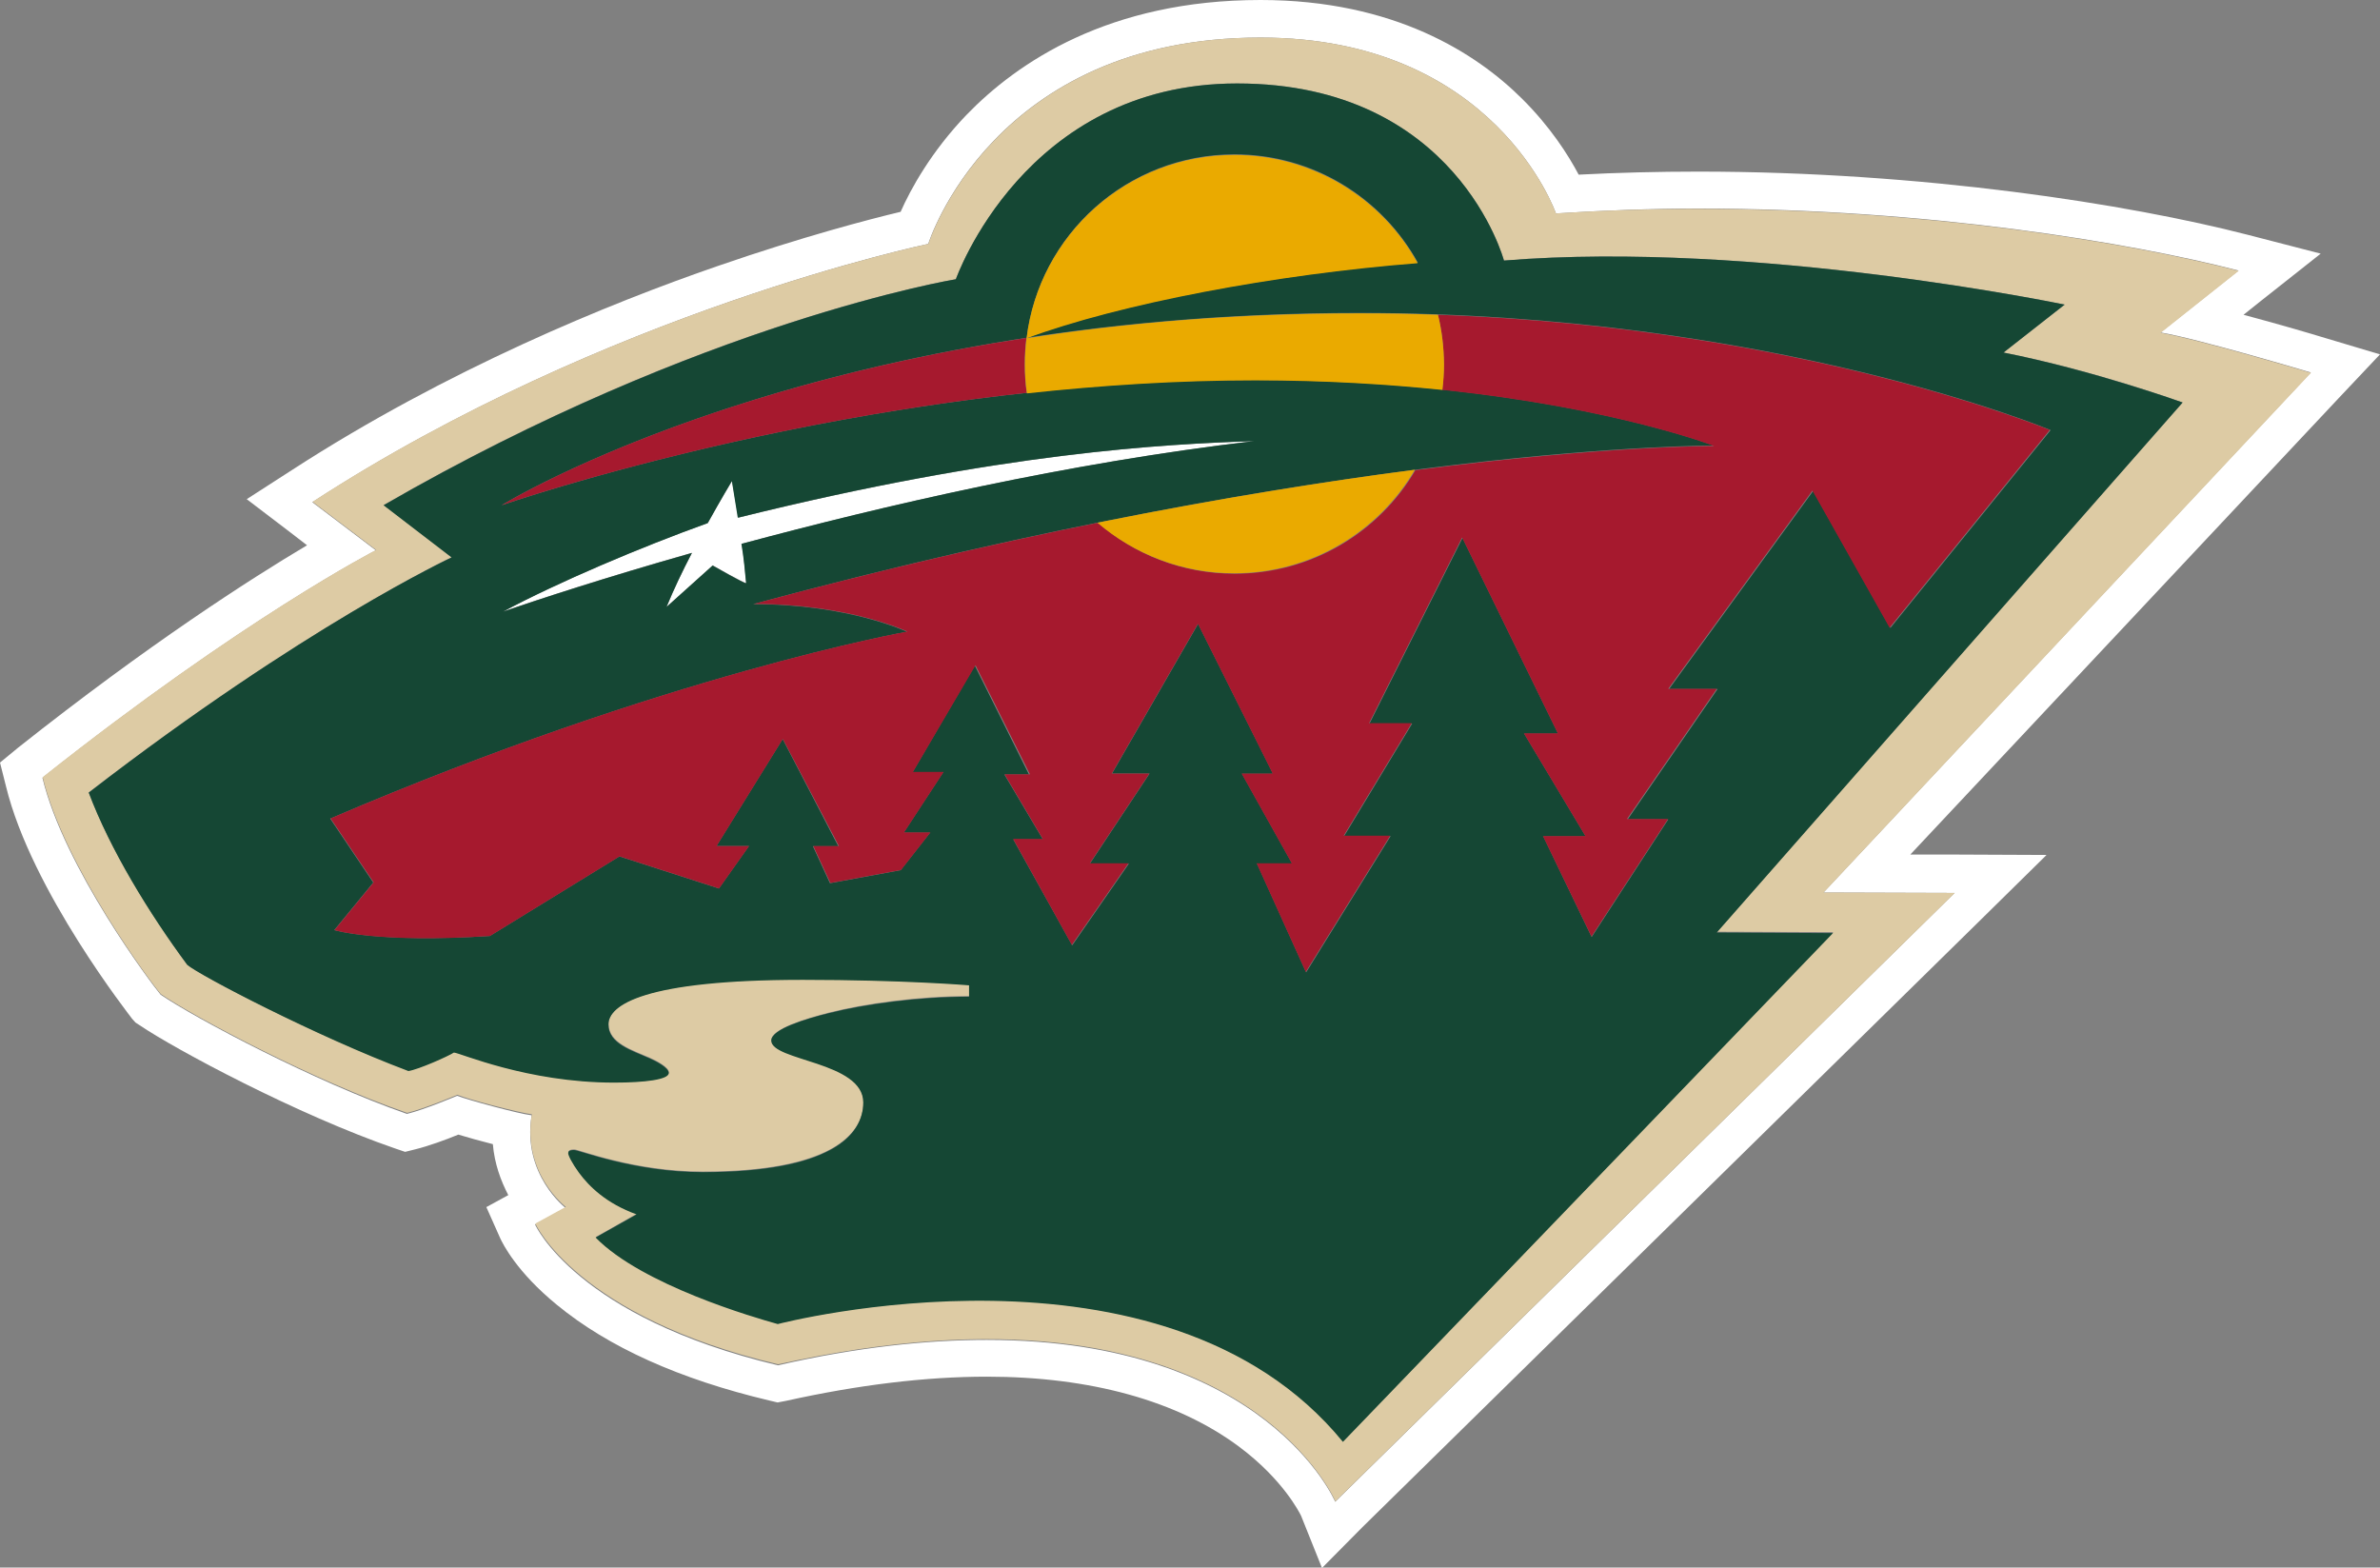
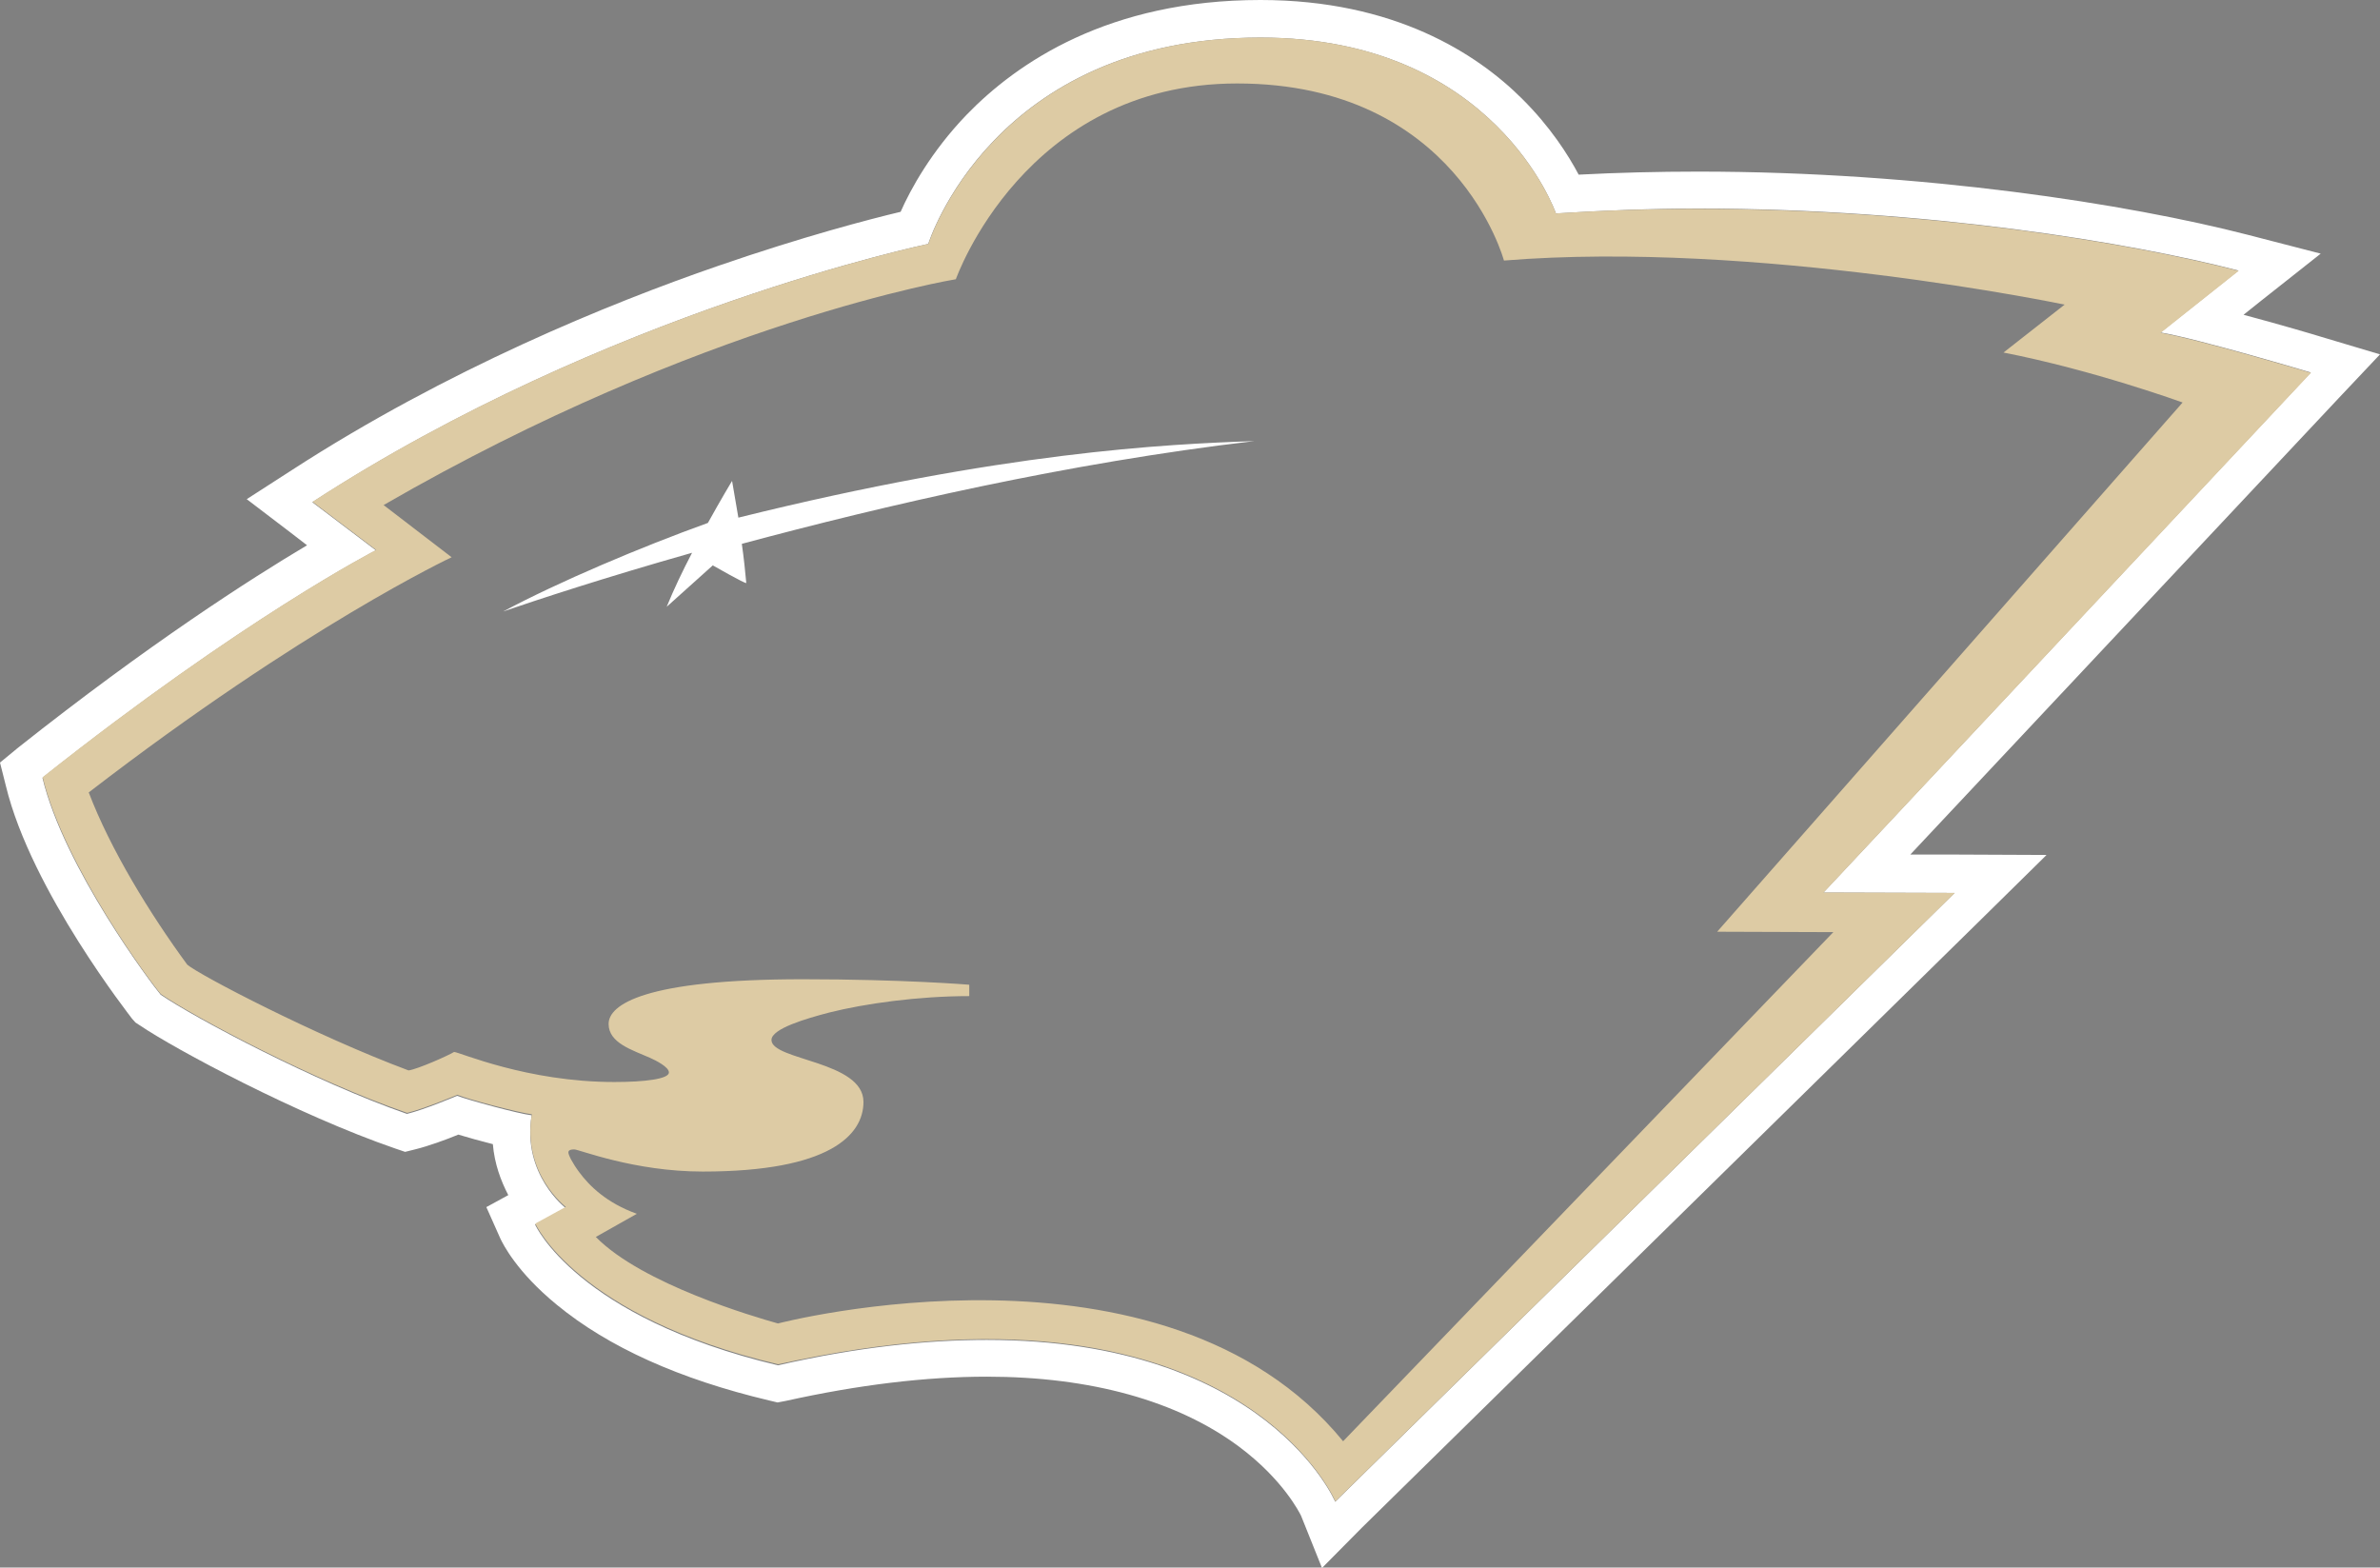
<svg xmlns="http://www.w3.org/2000/svg" version="1.1" id="Layer_1" x="0px" y="0px" viewBox="0 0 1172 771.9" style="enable-background:new 0 0 1172 771.9;" xml:space="preserve">
  <rect x="0" y="0" width="1172" height="771.9" fill="#808080" stroke="none" />
  <style type="text/css">
	.st0{fill:#FFFFFF;}
	.st1{fill:#DDCBA4;}
	.st2{fill:#154734;}
	.st3{fill:#A6192E;}
	.st4{fill:#EAAA00;}
</style>
  <g id="XMLID_1_">
    <path class="st0" d="M1172,174.5l-28.8-8.6c-3.2-1-20.4-6.1-38.4-10.9l8.9-7.1l29.1-23l-36-9.3c-58.2-15-159.8-31.1-270.5-31.1   c-19.9,0-39.7,0.5-58.9,1.5c-5.2-9.8-14-23.6-27.9-37.4C727.2,26.4,686.6,0,620.7,0C546,0,500.9,30.8,476,56.5   c-17.5,18.2-27.6,36.7-32.5,47.8c-15.5,3.7-47.8,12.1-89.8,26.6c-53.7,18.5-133.6,51.1-210,100.6l-22.2,14.3l21,16l8.7,6.7   c-28.1,16.7-78.1,48.8-142.2,99.6L0,375.5L2.9,387c12.5,51.7,61.7,113.9,62.1,114.6l1.7,1.9l2,1.3c17.5,11.9,77.9,44.2,125.8,60.7   l5,1.7l5.2-1.3c6.1-1.5,15-4.7,21-7.2c4.9,1.5,11.1,3.2,17,4.7c0.8,9.6,3.9,18,7.6,25.1l-10.8,5.9l6.9,15.5   c1.2,2.5,7.9,16.3,27.8,32.6c25.4,20.9,60.6,36.7,104.5,47.1l4.2,1l4.2-0.8c35.7-7.9,68.8-11.9,98.8-11.9   c51.1,0,94,11.9,124.3,34.5c21.7,16.2,29.8,32.6,30.5,34l10.3,25.7l19.7-19.9l305-299.6l32.1-31.6l-45.1-0.2h-22l211-224.8   L1172,174.5z M897.9,439.5l64.6,0.2l-305,299.8c0,0-33.8-79.7-171.6-79.7c-29.3,0-63.4,3.5-102.8,12.5   c-99.3-23.6-119.6-69.3-119.6-69.3l15-8.2c0,0-21.5-16.5-16.7-45.6c-6.7-0.8-31.5-7.6-36.7-9.6c0,0-16.3,6.9-24.7,8.9   C155,532.7,96.1,501.4,79.1,489.8c-4.4-5.2-47.6-62.6-58.2-106.8C119.8,304.5,185.1,271,185.1,271l-31.3-23.7   c144.9-94.2,303.3-127.2,303.3-127.2S488.6,18.5,620.7,18.5c115.6,0,145.5,86.6,145.5,86.6c23.7-1.5,47.3-2.4,70.3-2.4   c112.7,0,212.8,16.8,265.8,30.5l-38.4,30.5c18.2,3,74,19.7,74,19.7L897.9,439.5z M363.6,254.9c130.1-32.3,210.3-36.2,254.1-37.7   C525.3,228,435.3,249,365.3,267.8c1,6.9,1.7,13.8,2.2,19.3c-0.8,0.3-16.5-8.7-16.5-8.7l-22.7,20.4c3.5-8.6,7.9-17.8,12.5-26.6   c-43.4,12.3-76.4,23.2-93,28.9c27.1-14.5,68-31.8,100.8-43.6c6.7-12.1,11.9-20.7,11.9-20.7S361.9,244.8,363.6,254.9L363.6,254.9z" />
    <path class="st1" d="M1138,183.6c0,0-55.9-16.7-74-19.7l38.4-30.5c-63.8-16.5-196-37.5-336.2-28.3c0,0-29.9-86.6-145.5-86.6   c-131.9,0-163.5,101.6-163.5,101.6s-158.5,33-303.3,127l31.3,23.7c0,0-65.3,33.5-164.2,111.9c10.8,44.4,53.8,101.8,58.2,106.8   c17,11.6,75.9,42.9,121.3,58.5c8.4-2,24.7-8.9,24.7-8.9c5.2,2.2,29.8,8.7,36.7,9.6c-4.9,29.1,16.7,45.6,16.7,45.6l-15,8.2   c0,0,20.4,45.8,119.6,69.3c224.6-50,274.4,67.5,274.4,67.5l305-299.6l-64.6-0.2L1138,183.6z M902.8,459L661.4,709.7   c-88.2-107.7-278.3-58-278.3-58c-11.4-3.2-66.8-19.3-89.7-42.6l20.2-11.4c-15-5.4-23.4-13.8-28.3-20.4c-3.5-4.7-5.4-8.6-5.4-9.8   c0-0.8,0.5-1.5,2.9-1.5c2.4,0,29.4,10.9,63.3,10.9c62.4,0,79.1-18,79.1-34.3c0-20.2-45.3-20.4-45.3-30.5c0-5.6,17.3-10.6,28.4-13.5   c17.5-4.4,43.7-8.1,69-8.1v-5.6c0,0-32.5-2.7-81.9-2.7c-78.4,0-95.7,12.6-95.7,22s11.6,12.8,20.4,16.7c2.9,1.3,9.3,4.5,9.3,7.2   c0,3.2-11.8,4.7-26.9,4.7c-43.1,0-76.4-14.8-78.9-14.8c-2.7,1.7-17.7,8.4-22.4,9.1C155.6,510.1,97.9,480,92.2,475   c-18.5-25.2-37.9-56.9-48.5-84.8c106.3-81.9,178.7-115.8,178.7-115.8l-33.5-25.7c157.3-90.9,281.8-111.2,281.8-111.2   s33.8-96.4,138.5-96.4c108.2,0,131.4,87.2,131.4,87.2c123.8-10.1,276.1,21.7,276.1,21.7l-30.1,23.6c44.2,8.6,88.2,24.6,88.2,24.6   L845.6,458.8L902.8,459z" />
-     <path class="st2" d="M1074.8,198.2c0,0-43.9-15.8-88.2-24.6l30.1-23.6c0,0-152.3-31.8-276.1-21.7c0,0-23.2-87.2-131.4-87.2   c-104.8,0-138.5,96.4-138.5,96.4S346.2,158,188.9,248.8l33.5,25.7c0,0-72.3,33.6-178.7,115.8c10.4,27.9,29.8,59.6,48.5,84.8   c5.7,5,63.4,35.2,108.9,52.3c4.9-0.7,19.9-7.4,22.4-9.1c2.7,0,36,14.8,78.9,14.8c15.3,0,26.9-1.5,26.9-4.7c0-2.7-6.4-5.9-9.3-7.2   c-8.7-3.9-20.4-7.2-20.4-16.7s17.3-22,95.7-22c49.5,0,81.9,2.7,81.9,2.7v5.6c-25.2,0-51.5,3.7-69,8.1c-11.1,2.7-28.4,7.9-28.4,13.5   c0,10.1,45.3,10.3,45.3,30.5c0,16.5-16.8,34.3-79.1,34.3c-33.6,0-60.9-10.9-63.3-10.9s-2.9,0.8-2.9,1.5c0,1.2,1.9,5,5.4,9.8   c4.9,6.6,13.3,15,28.3,20.4l-20.2,11.4c22.9,23.4,78.2,39.4,89.7,42.6c0,0,190.1-49.8,278.3,58l241.3-250.5l-57.2-0.3L1074.8,198.2   z M607.9,76c38.9,0,72.7,21.5,90.3,53.3c-70.3,5.6-146.7,20-192.6,37C511.8,115.4,555.2,76,607.9,76z M821.5,403.5l-37.7,57.9   L760,411.9h20.9l-30.3-50.6h16.7l-47.1-96.4l-45.8,91.4h21l-33.5,55.4h22.9l-41.6,67.1L619,425.2h17.3l-24.7-44.2h15.3L590,307.2   l-42.4,73.7h18.5l-29.4,44.4h19.2L528,465.5L499,413.4h14.6l-19-32h12.1L480,327.7l-30.6,52.5h15.1L445,410h13l-14.5,18.5   l-34.8,6.4l-8.4-18.2h12.5l-27.4-52.8l-32.6,52.7h16l-14.8,20.9l-49-15.8l-63.8,39.2c-55.7,3.5-76.6-2.9-76.6-2.9l19.2-23.4   l-21.2-31.5c165.7-71,284-92,284-92s-28.4-13.6-75.7-13.6c291.6-78.9,473.1-78.1,473.1-78.1s-84.1-32.3-226-32.3   c-194.2,0-371,61.7-371,61.7s152.8-94.7,422.3-94.7c202.9,0,340.5,57.7,340.5,57.7l-78.9,97.4l-38-67.5l-71,97.6h23.9l-44.2,64.1   L821.5,403.5L821.5,403.5z M367.4,287.2c-0.8,0.3-16.5-8.7-16.5-8.7l-22.7,20.4c3.5-8.6,7.9-17.8,12.5-26.6   c-43.4,12.3-76.4,23.2-93,28.9c27.1-14.5,68-31.8,100.8-43.6c6.7-12.1,11.9-20.7,11.9-20.7s1.3,7.9,2.9,18h0.2   c130.1-32.3,210.3-36.2,254.1-37.7C525.1,228,435.1,249,365.1,267.8C366.3,274.9,366.9,281.8,367.4,287.2z" />
-     <path class="st3" d="M506.9,193.3C361.2,209,247,248.8,247,248.8s91.7-56.9,258.4-82.4c-0.5,4.2-0.8,8.4-0.8,12.8   c0,4.9,0.3,9.6,1,14.3C506.1,193.5,506.4,193.5,506.9,193.3z M708.1,155c1.9,7.7,2.9,16,2.9,24.4c0,4.4-0.3,8.6-0.8,12.6   c85.3,8.9,133.8,27.6,133.8,27.6s-52.8-0.2-147,11.9c-17.8,30.5-51.1,51-89,51c-25.7,0-49.3-9.4-67.3-25.1   c-51.1,10.3-107.8,23.4-169.6,40c47.3,0,75.7,13.6,75.7,13.6s-118.4,21-284,92l21.2,31.5L164.7,458c0,0,20.9,6.6,76.6,2.9   l63.8-39.2l49,15.8l14.8-20.9h-16l32.6-52.7l27.6,52.7h-12.6l8.4,18.2l34.8-6.4l14.5-18.5h-13l19.5-29.8h-15.1l30.8-52.5l26.8,53.7   h-12.5l18.8,31.8h-14.6l28.9,52.2l27.9-40.2h-19l29.3-44.2h-18.5l42.4-73.7l36.8,73.7h-15.3l24.7,44.2h-17.3l24.2,53.5l41.6-67.1   h-22.9l33.5-55.4h-21l45.8-91.4l47.1,96.4h-16.7l30.3,50.6h-20.9l23.9,49.5l37.7-57.9h-20.2l44.2-64.1h-23.9l71-97.6l38,67.5   l78.9-97.4C1009.6,212,889.5,161.5,708.1,155z" />
-     <path class="st4" d="M540.4,257.4c60.2-12.1,112.7-20.4,156.3-26.1c-17.8,30.5-51.1,51-89,51C582.1,282.3,558.6,272.9,540.4,257.4z    M708.1,155c-12.6-0.5-25.6-0.7-38.9-0.7c-60.6,0-115.4,4.7-163.7,12.3c45.9-17,122.3-31.5,192.6-37   c-17.5-31.8-51.5-53.3-90.3-53.3c-52.7,0-96.1,39.4-102.3,90.3l0,0c-0.5,4.2-0.8,8.4-0.8,12.8c0,4.9,0.3,9.6,1,14.3   c36-3.9,73.9-6.4,112.4-6.4c34.2,0,64.9,1.9,92.2,4.7c0.5-4.2,0.8-8.4,0.8-12.6C711,170.8,710,162.7,708.1,155z" />
  </g>
</svg>